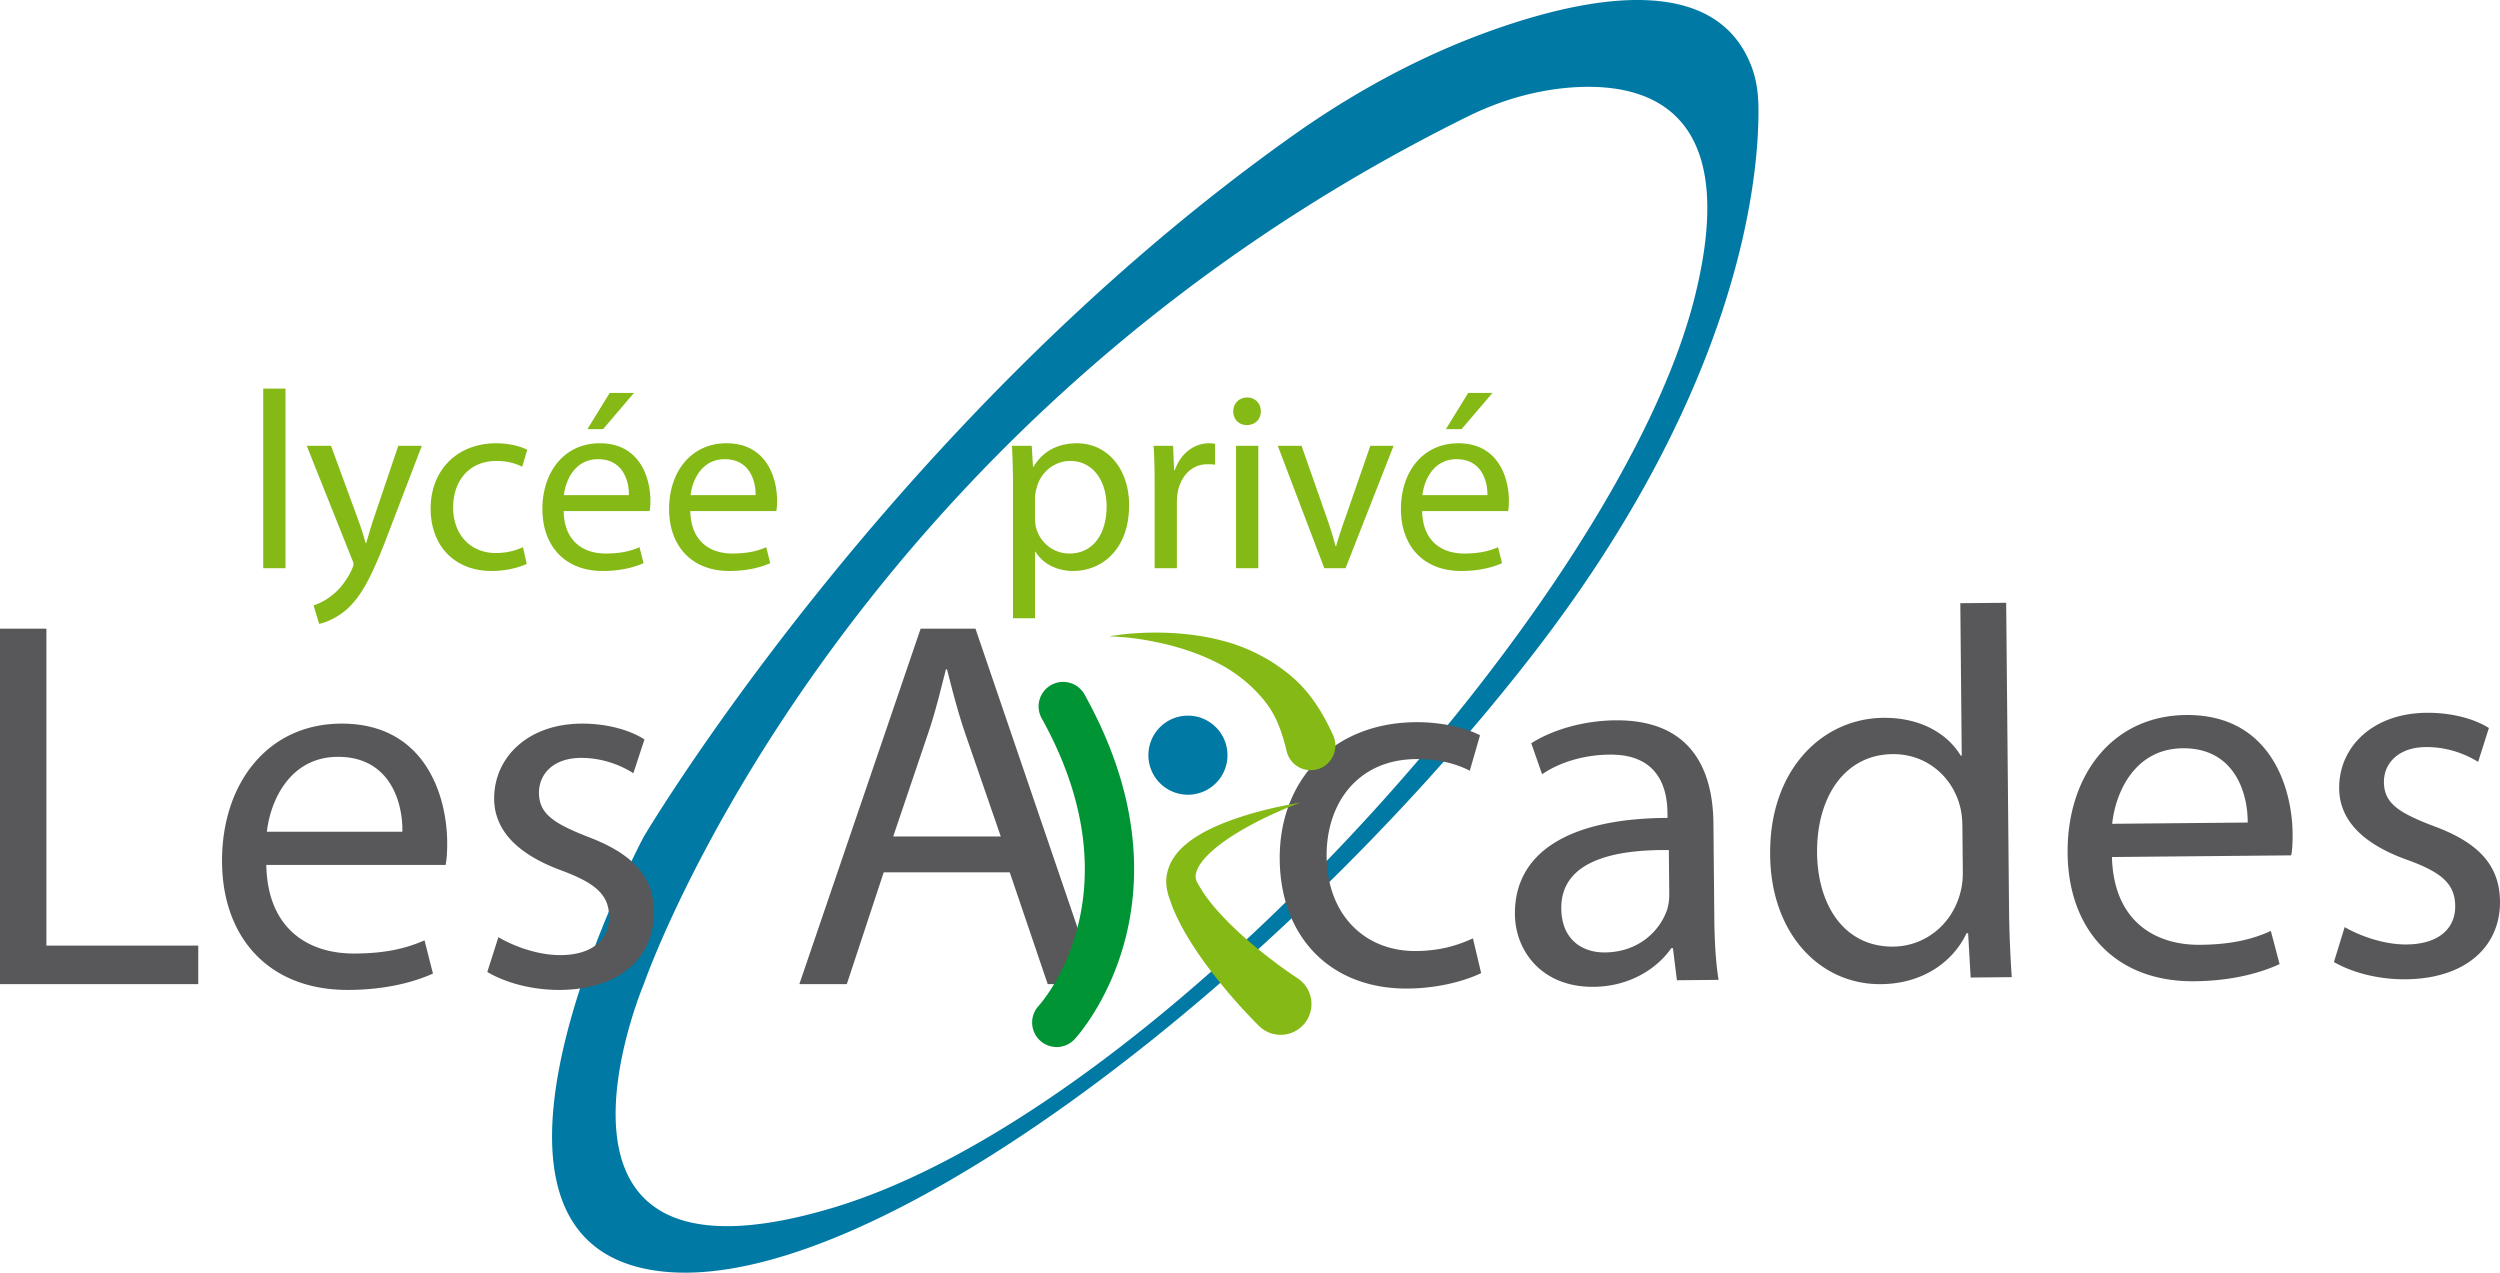
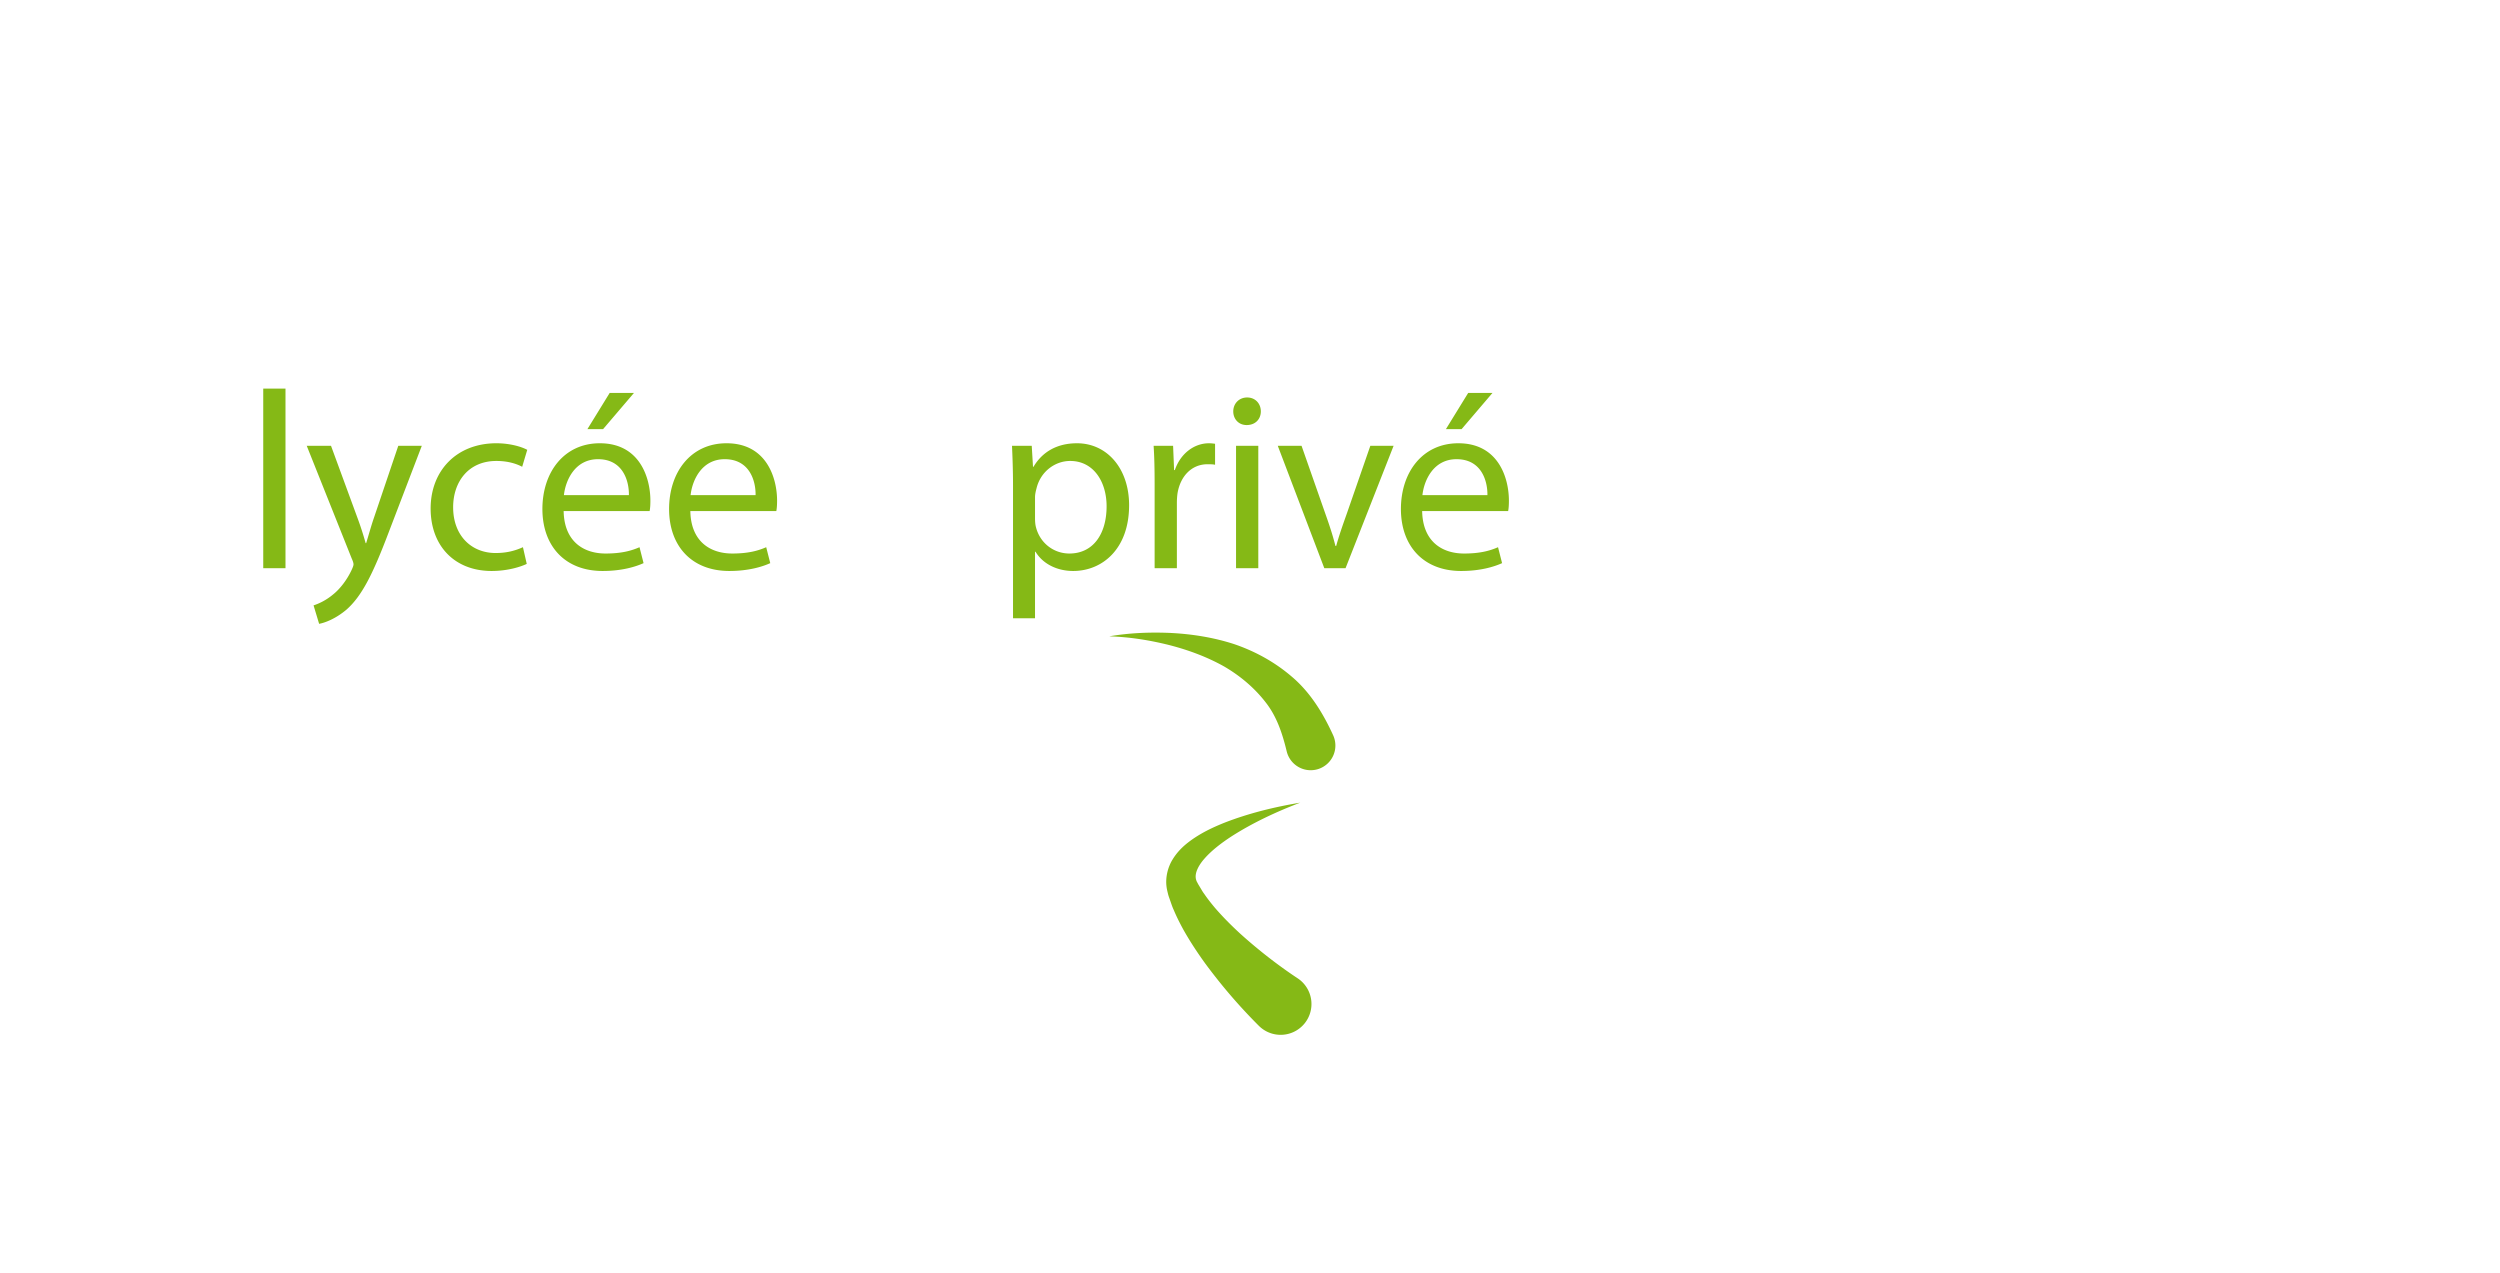
<svg xmlns="http://www.w3.org/2000/svg" width="600" height="305.442" viewBox="0 0 600 305.442">
-   <path d="M422.022 25.517c-.058-3.178-.47-6.355-1.588-9.356-8.21-22.096-37.013-17.595-60.404-9.563-17.918 6.15-34.688 15.212-50.135 26.216-96.563 68.612-155.378 167.97-155.378 167.97s-49.547 92.827 0 103.654c49.547 10.827 151.465-67.759 212.957-146.875 51.224-65.876 54.784-116.835 54.548-132.046zm-15.446 46.398c-18.212 71.378-128.31 194.363-206.514 217.9s-45.545-53.636-45.545-53.636 45.81-133.282 197.981-208.338c7.12-3.501 14.8-5.825 22.714-6.679 18.212-1.883 43.515 3.178 31.364 50.753zm-121.47 99.838a9.491 9.491 0 0 0-9.492 9.491 9.491 9.491 0 1 0 18.982 0 9.491 9.491 0 0 0-9.49-9.491z" fill="#0079a4" />
-   <path d="M11.137 150.886H0v85.301h47.585v-9.237H11.137v-76.064zm70.88 22.782c-17.844 0-28.728 14.427-28.728 32.904s11.263 31.009 30.12 31.009c9.745 0 16.579-2.153 20.502-3.925l-2.024-7.974c-4.05 1.773-8.986 3.164-16.96 3.164-11.263 0-20.754-6.2-21.009-21.262h43.03c.254-1.264.38-2.91.38-5.19 0-11.262-5.188-28.726-25.311-28.726zm-17.97 25.943c.884-7.718 5.694-17.97 17.084-17.97 12.528 0 15.567 11.01 15.44 17.97H64.046zm76.826 1.14c-7.972-3.163-11.516-5.442-11.516-10.504 0-4.557 3.544-8.353 10.123-8.353 5.697 0 10.126 2.152 12.53 3.67l2.658-8.1c-3.29-2.153-8.733-3.796-14.933-3.796-13.036 0-21.136 8.1-21.136 17.972 0 7.338 5.19 13.286 16.326 17.337 8.1 3.037 11.263 5.822 11.263 11.137 0 5.19-3.796 9.111-11.769 9.111-5.568 0-11.39-2.275-14.807-4.301l-2.658 8.352c4.303 2.532 10.505 4.305 17.21 4.305 14.303 0 22.781-7.594 22.781-18.478 0-9.114-5.568-14.43-16.072-18.352zm80.078-49.864l-29.108 85.3h11.39l8.859-26.83h30.248l9.111 26.83h11.77l-29.107-85.3H220.95zm-6.58 49.864l8.352-24.68c1.773-5.187 3.037-10.503 4.302-15.439h.255c1.265 4.936 2.53 9.998 4.429 15.567l8.479 24.552H214.37zm125.494 27.497c-12.15.112-21.34-8.536-21.473-22.71-.116-12.657 7.378-23.229 21.426-23.358 6.074-.057 10.266 1.424 12.935 2.79l2.451-8.502c-3.051-1.62-8.887-3.208-15.47-3.146-19.996.185-32.773 14.099-32.6 32.953.174 18.732 12.311 31.15 30.789 30.978 8.227-.078 14.66-2.287 17.557-3.71l-1.974-8.335c-3.152 1.425-7.312 2.98-13.64 3.04zm71.359-30.66c-.112-12.145-4.79-24.885-23.52-24.712-7.718.07-15.166 2.293-20.2 5.503l2.6 7.444c4.279-2.95 10.212-4.652 16.03-4.706 12.53-.243 14.008 8.982 14.054 13.915l.011 1.267c-23.667.094-36.752 8.315-36.617 23.123.084 8.858 6.494 17.532 18.895 17.417 8.732-.08 15.274-4.445 18.644-9.286l.38-.006.96 7.712 9.995-.092c-.67-4.172-.97-9.355-1.02-14.67l-.212-22.91zm-11.074 20.607c-1.724 5.206-6.867 10.315-14.964 10.39-5.568.051-10.407-3.193-10.475-10.531-.113-11.9 13.662-14.18 25.813-14.039l.1 10.631a12.606 12.606 0 0 1-.474 3.549zm81.336-73.528l-11.01.102.342 36.573-.253.003c-2.83-4.784-9.074-9.154-18.564-9.066-14.806.138-27.474 12.656-27.158 33.03.172 18.603 11.806 31.027 26.612 30.89 9.996-.092 17.288-5.35 20.515-12.218l.382-.002.604 10.628 9.872-.092c-.293-4.175-.603-10.376-.652-15.817l-.69-74.031zm-10.875 69.076c-1.948 8.244-8.735 13.37-16.202 13.44-11.896.111-18.19-10.083-18.309-22.484-.123-13.415 6.617-23.6 18.13-23.709 8.356-.077 14.485 5.688 16.194 12.631.394 1.388.537 3.286.549 4.68l.1 10.627c.015 1.773-.097 3.295-.462 4.815zm54.04-42.14c-17.843.167-28.595 14.694-28.422 33.17.172 18.479 11.55 30.903 30.407 30.727 9.744-.089 16.559-2.304 20.467-4.114l-2.1-7.956c-4.032 1.813-8.957 3.25-16.93 3.321-11.26.107-20.81-6.008-21.205-21.066l43.027-.4c.245-1.265.354-2.913.334-5.192-.104-11.26-5.457-28.676-25.578-28.49zm-17.728 26.108c.813-7.723 5.525-18.02 16.915-18.126 12.527-.116 15.67 10.863 15.607 17.823l-32.522.303zm76.834.427c-8.005-3.09-11.568-5.336-11.614-10.395-.043-4.557 3.465-8.386 10.048-8.446 5.694-.053 10.142 2.057 12.562 3.552l2.58-8.124c-3.31-2.122-8.767-3.715-14.967-3.657-13.033.122-21.058 8.296-20.966 18.166.066 7.338 5.313 13.237 16.484 17.185 8.128 2.962 11.317 5.717 11.366 11.032.05 5.189-3.71 9.148-11.682 9.22-5.569.052-11.413-2.17-14.846-4.164l-2.58 8.379c4.327 2.491 10.541 4.206 17.25 4.143 14.3-.132 22.708-7.804 22.607-18.688-.083-9.115-5.703-14.379-16.242-18.203z" fill="#58585a" />
  <path d="M63.177 136.366h5.341V93.272h-5.341v43.094zm26.583-12.14c-.728 2.125-1.336 4.37-1.882 6.13h-.122a75.364 75.364 0 0 0-1.942-6.007l-6.373-17.36h-5.827L84.42 134.06c.303.667.424 1.092.424 1.395 0 .303-.181.729-.424 1.274-1.274 2.733-3.036 4.796-4.492 5.95-1.578 1.334-3.34 2.185-4.674 2.61l1.335 4.43c1.336-.242 3.885-1.153 6.557-3.399 3.64-3.216 6.25-8.315 10.075-18.391l8.012-20.94h-5.645l-5.827 17.238zm29.375-13.596c2.913 0 4.916.729 6.19 1.397l1.214-4.067c-1.456-.79-4.25-1.578-7.404-1.578-9.59 0-15.783 6.616-15.783 15.66 0 8.983 5.767 14.992 14.63 14.992 3.944 0 7.04-1.031 8.437-1.7l-.911-4.006c-1.517.668-3.521 1.396-6.555 1.396-5.827 0-10.198-4.188-10.198-10.986 0-6.07 3.642-11.108 10.38-11.108zm24.82-4.248c-8.557 0-13.778 6.919-13.778 15.78 0 8.863 5.403 14.872 14.447 14.872 4.673 0 7.951-1.031 9.832-1.882l-.971-3.824c-1.943.85-4.309 1.517-8.133 1.517-5.402 0-9.954-2.974-10.075-10.197h20.636c.122-.607.182-1.395.182-2.489 0-5.401-2.488-13.777-12.14-13.777zm-8.618 12.443c.425-3.702 2.731-8.62 8.195-8.62 6.008 0 7.464 5.281 7.404 8.62h-15.599zm16.813-24.522h-5.827l-5.341 8.68h3.762l7.406-8.68zm22.21 12.08c-8.558 0-13.778 6.918-13.778 15.78 0 8.862 5.403 14.871 14.446 14.871 4.674 0 7.952-1.031 9.833-1.882l-.972-3.824c-1.942.85-4.308 1.517-8.132 1.517-5.402 0-9.955-2.974-10.075-10.197h20.635c.122-.607.183-1.395.183-2.489 0-5.401-2.488-13.777-12.14-13.777zm-8.618 12.442c.425-3.702 2.731-8.62 8.194-8.62 6.008 0 7.465 5.281 7.405 8.62h-15.6zm105.244 2.428c0-8.863-5.341-14.87-12.504-14.87-4.794 0-8.315 2.062-10.439 5.644h-.122l-.303-5.039h-4.735c.122 2.793.243 5.827.243 9.591v31.804h5.28v-15.962h.123c1.76 2.914 5.159 4.613 9.043 4.613 6.92 0 13.414-5.22 13.414-15.781zm-14.324 11.592c-3.825 0-7.041-2.549-8.012-6.25-.183-.669-.243-1.397-.243-2.186v-5.099c0-.668.182-1.456.363-2.124.971-4.006 4.432-6.556 8.074-6.556 5.645 0 8.74 5.039 8.74 10.866 0 6.737-3.278 11.349-8.922 11.349zm20.449 3.521h5.34v-15.66c0-.85.063-1.76.183-2.489.729-4.005 3.4-6.798 7.163-6.798.727 0 1.275 0 1.82.122v-5.038c-.485-.06-.91-.12-1.456-.12-3.582 0-6.859 2.487-8.195 6.432h-.182l-.241-5.827h-4.675c.182 2.731.243 5.707.243 9.166v20.212zm19.54 0h5.342v-29.378h-5.342v29.378zm2.55-34.354c2.124 0 3.4-1.457 3.4-3.278 0-1.882-1.337-3.34-3.279-3.34-2.002 0-3.339 1.518-3.339 3.34s1.276 3.278 3.219 3.278zm23.973 21.426c-.97 2.73-1.82 5.159-2.488 7.587h-.182c-.606-2.428-1.397-4.856-2.368-7.587l-5.765-16.45h-5.706l11.168 29.378h5.099l11.533-29.378h-5.584l-5.707 16.45zm35.018-29.135h-5.827l-5.341 8.68h3.764l7.404-8.68zm3.945 25.856c0-5.401-2.488-13.777-12.14-13.777-8.557 0-13.777 6.919-13.777 15.78 0 8.863 5.402 14.872 14.447 14.872 4.672 0 7.95-1.031 9.832-1.882l-.97-3.824c-1.943.85-4.31 1.517-8.135 1.517-5.402 0-9.954-2.974-10.076-10.197h20.638c.12-.607.181-1.395.181-2.489zm-20.758-1.334c.424-3.702 2.731-8.62 8.193-8.62 6.011 0 7.468 5.281 7.408 8.62h-15.6zm-31.15 43.743c-4.232-3.685-9.075-6.295-14.04-7.985-4.999-1.617-10.079-2.403-15.1-2.67-5.024-.23-10.018-.027-14.882.808 4.92.143 9.776.932 14.447 2.102 4.665 1.201 9.15 2.885 13.17 5.148 3.985 2.328 7.395 5.278 9.976 8.644 2.63 3.366 3.944 7.39 4.918 11.336l.103.425a5.926 5.926 0 1 0 11.136-3.912c-2.386-5.229-5.43-10.201-9.727-13.896zm1.206 72.223l-.066-.043c-4.671-3.094-9.498-6.85-13.783-10.733-2.14-1.972-4.177-4.024-6.028-6.172-.9-1.081-1.773-2.176-2.535-3.303-.434-.56-.715-1.13-1.074-1.7-.15-.261-.391-.629-.474-.805-.07-.169-.199-.342-.268-.511-.283-.656-.352-1.369-.05-2.335.305-.948.956-2.024 1.833-3.025 1.753-2.027 4.132-3.843 6.629-5.469 5.057-3.232 10.676-5.862 16.44-8.06-6.103 1.026-12.166 2.483-18.111 4.784-2.963 1.19-5.914 2.567-8.712 4.703-1.389 1.073-2.752 2.395-3.838 4.195-1.09 1.767-1.753 4.244-1.41 6.618.073.584.228 1.134.363 1.705.145.558.286.868.431 1.315.299.82.56 1.697.928 2.456.667 1.602 1.436 3.108 2.238 4.592 1.637 2.924 3.459 5.679 5.38 8.329 3.922 5.29 8.009 10.071 12.792 14.856a7.397 7.397 0 1 0 9.315-11.396z" fill="#85b916" />
-   <path d="M253.594 251.289a5.886 5.886 0 0 1-4.34-9.858c1.026-1.132 23.988-27.346.72-69.09a5.885 5.885 0 0 1 10.28-5.73c27.574 49.469-1.1 81.448-2.334 82.784a5.873 5.873 0 0 1-4.326 1.894z" fill="#009434" />
</svg>